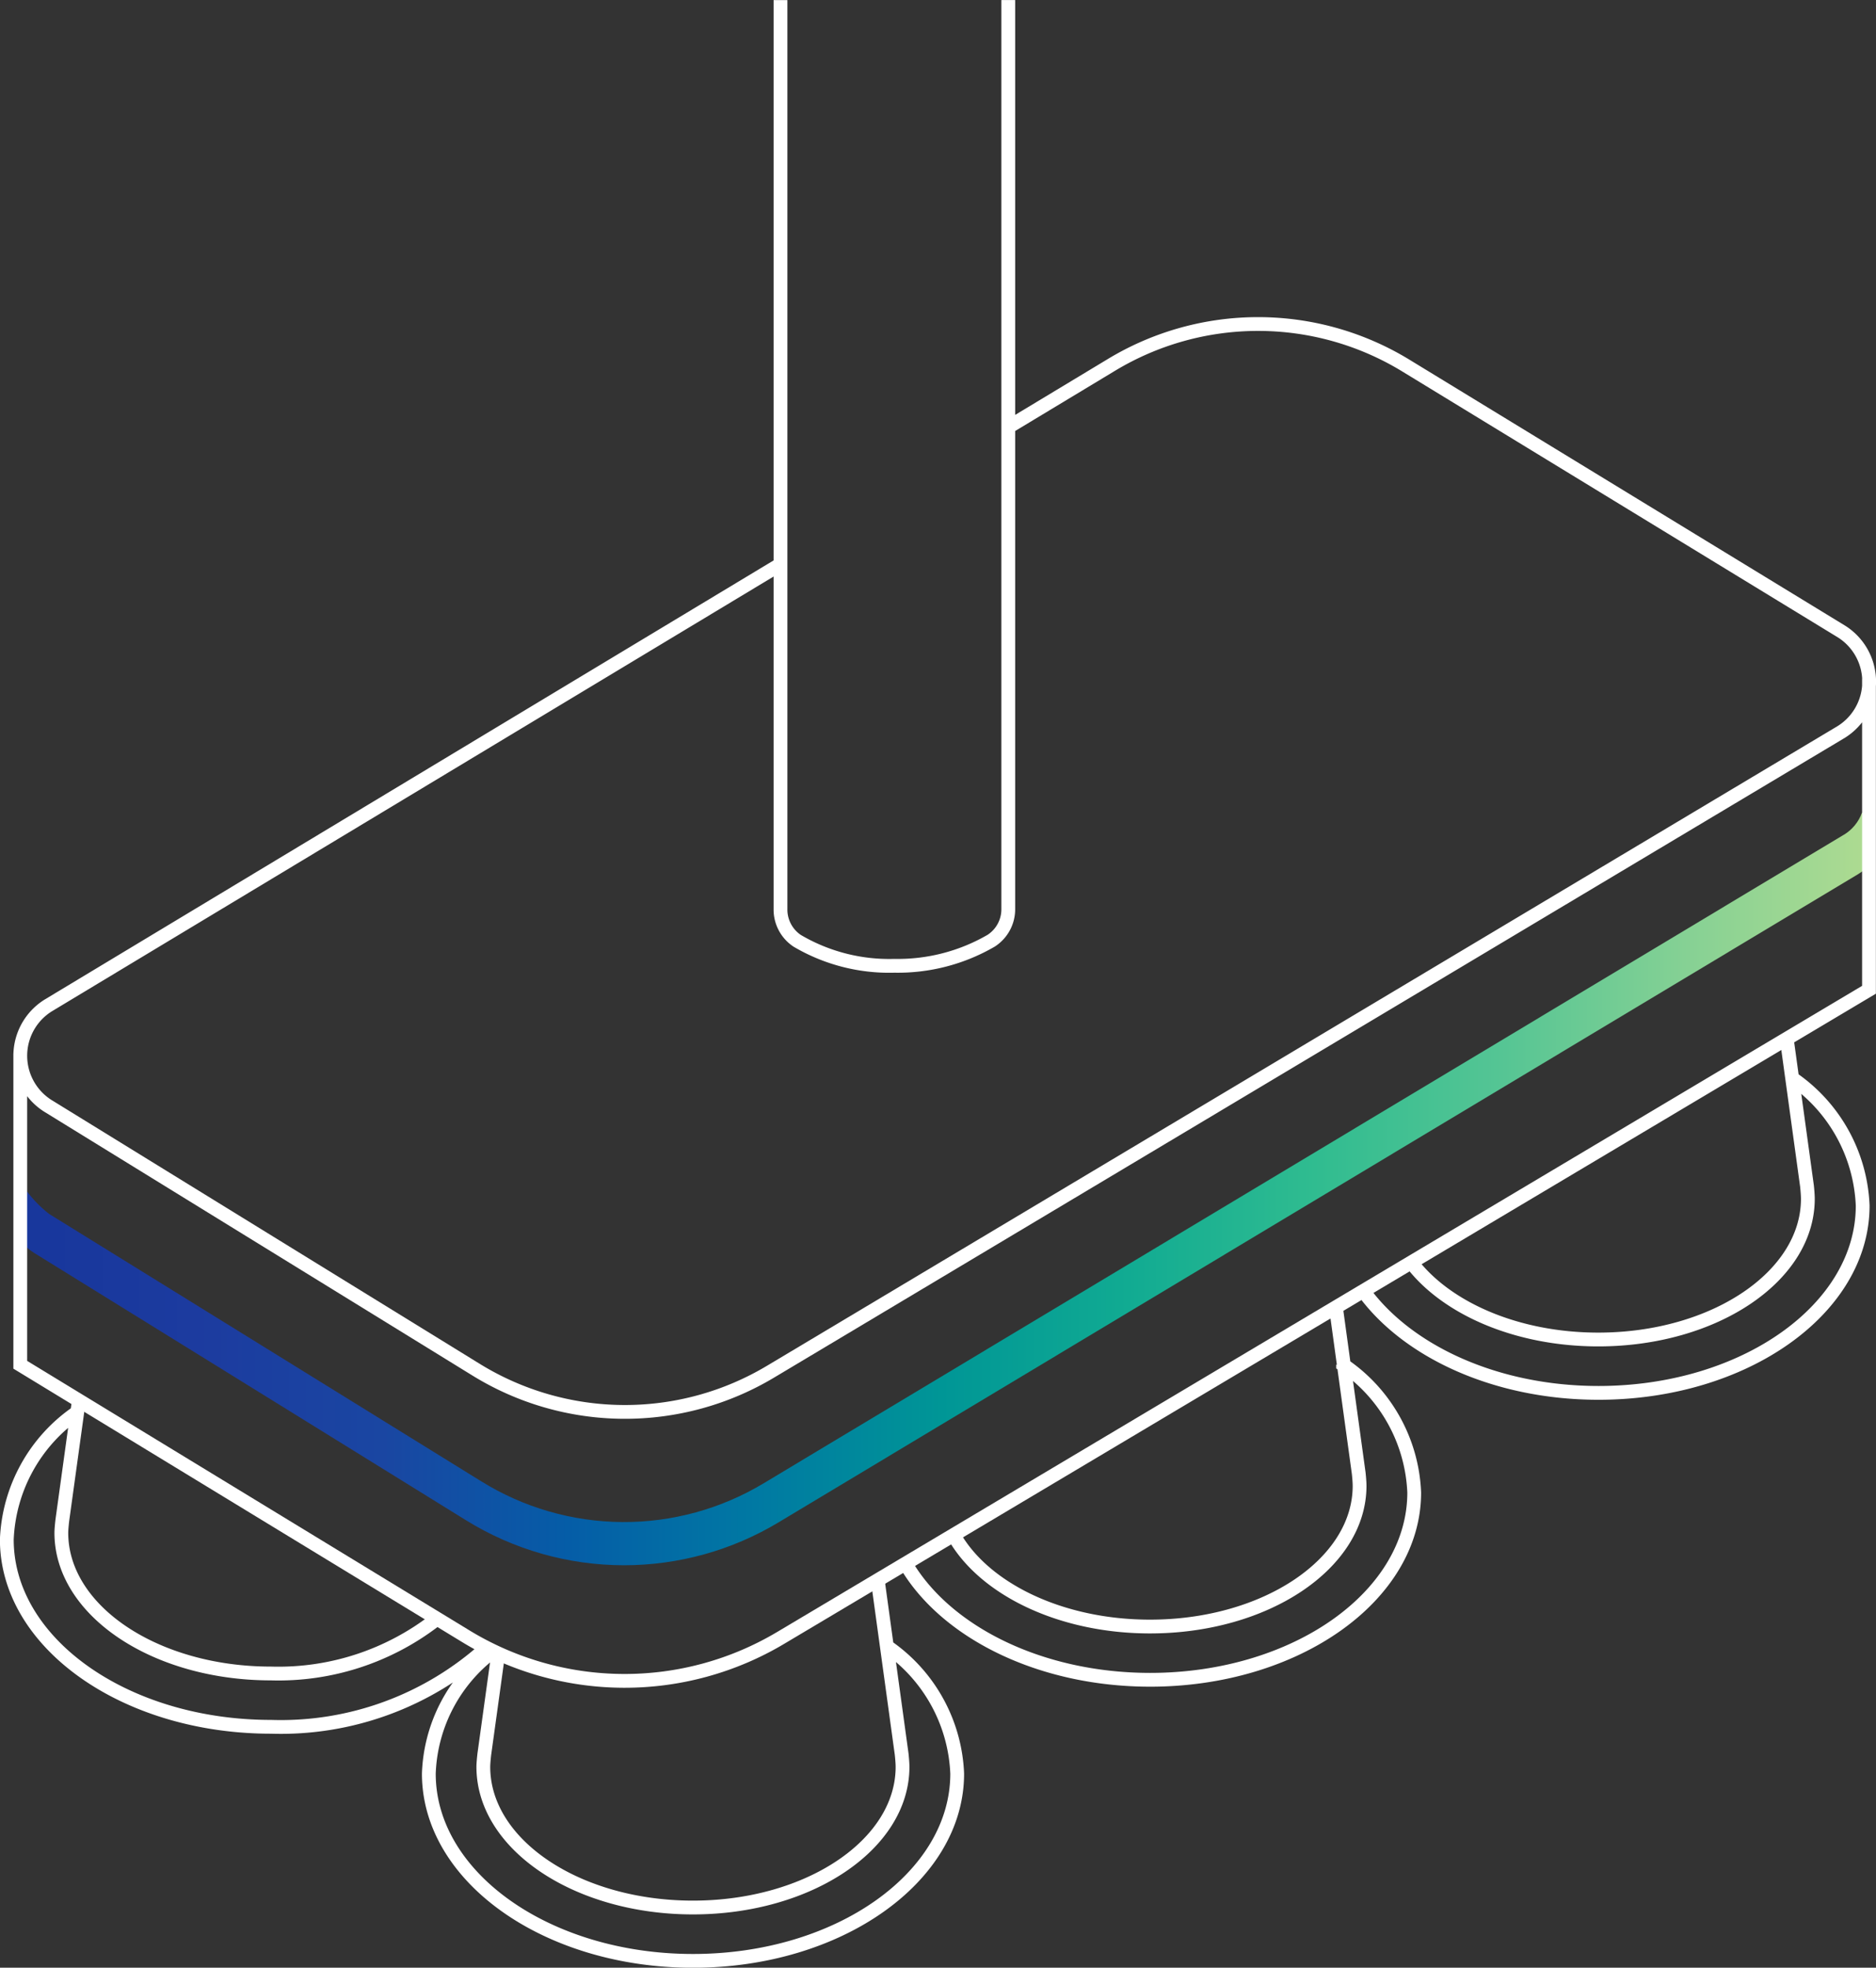
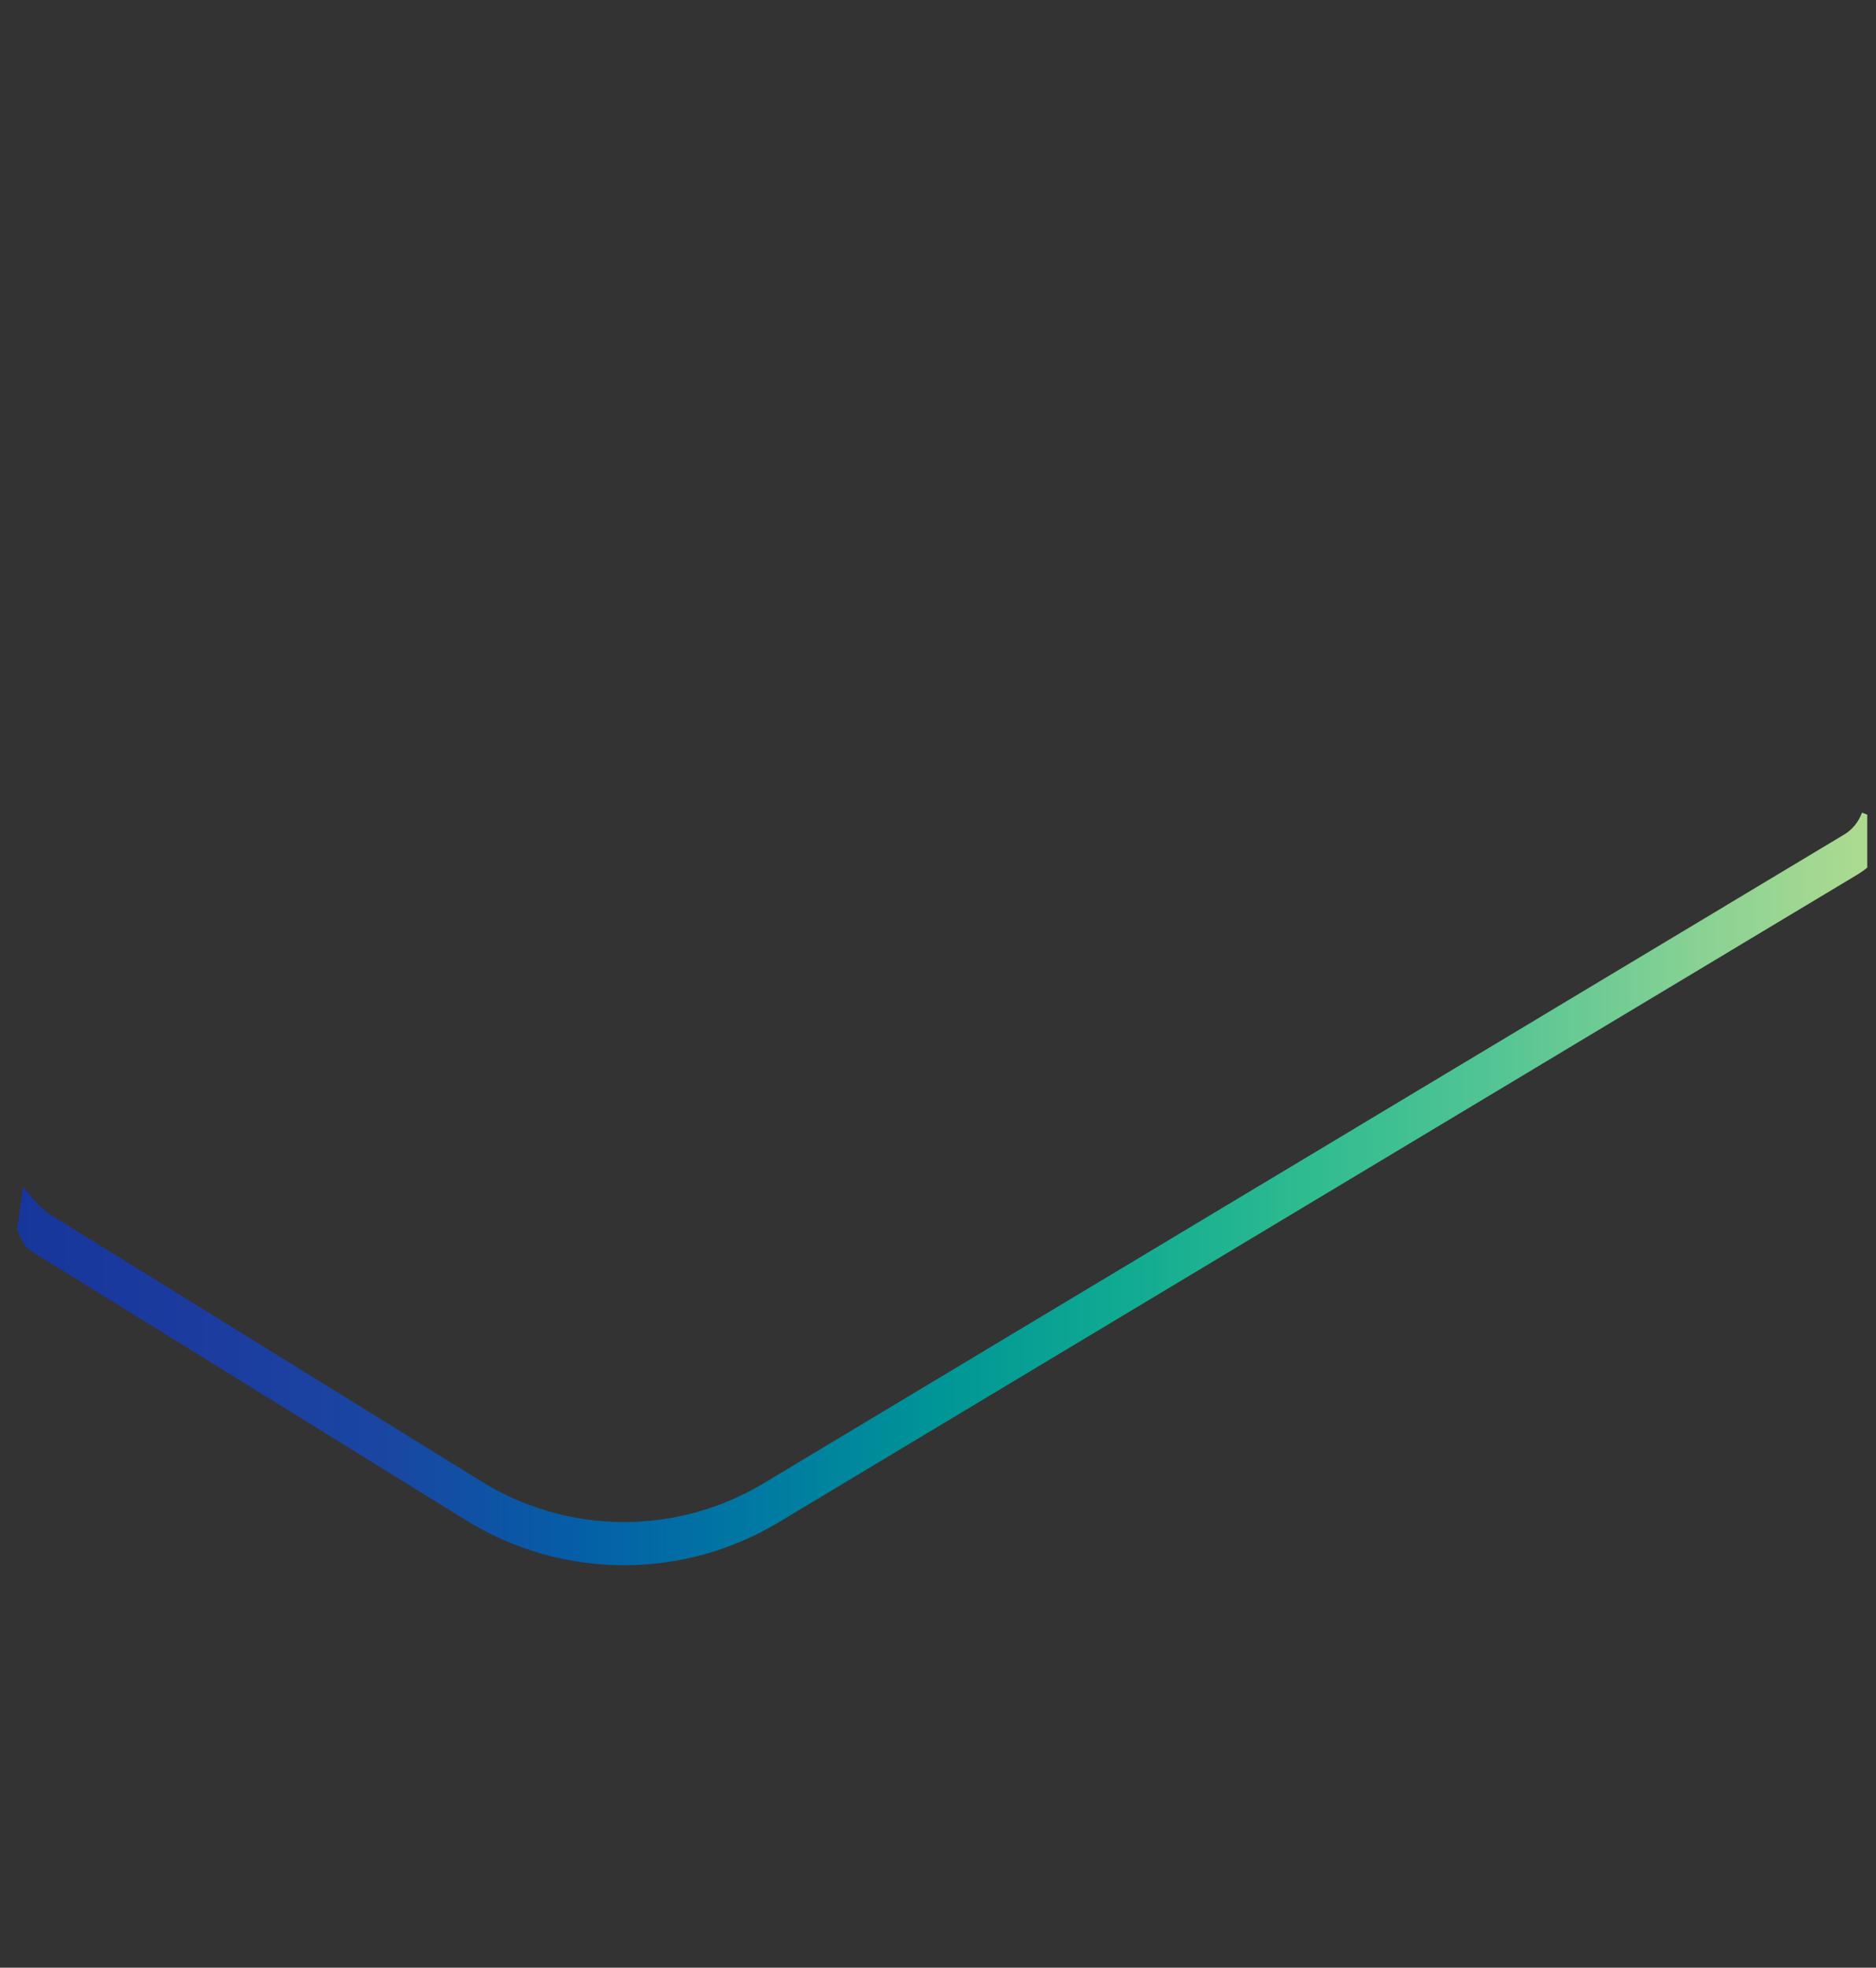
<svg xmlns="http://www.w3.org/2000/svg" width="68.022" height="71.33" viewBox="0 0 68.022 71.33">
  <rect x="0" y="0" width="68.022" height="71.33" fill="#333333" stroke="none" />
  <defs>
    <clipPath id="clip-path">
-       <path id="Trazado_657" data-name="Trazado 657" d="M0-.779H68.022v-71.33H0Z" transform="translate(0 72.109)" fill="none" />
+       <path id="Trazado_657" data-name="Trazado 657" d="M0-.779H68.022H0Z" transform="translate(0 72.109)" fill="none" />
    </clipPath>
    <clipPath id="clip-path-2">
      <path id="Trazado_659" data-name="Trazado 659" d="M66.856-41.523l-39.149,23.5a9.819,9.819,0,0,1-10.259-.07h0L1.788-27.781A4.284,4.284,0,0,1,.85-28.788h0L.623-27.205c.22.42.209.581.612.831h0l15.659,9.691a10.89,10.89,0,0,0,5.74,1.638h0a10.885,10.885,0,0,0,5.612-1.561h0L67.4-40.11a2.716,2.716,0,0,0,.312-.226h0v-1.918l-.191-.074a1.548,1.548,0,0,1-.662.805" transform="translate(-0.623 42.328)" fill="none" />
    </clipPath>
    <linearGradient id="linear-gradient" x1="0.009" y1="0.795" x2="0.995" y2="0.795" gradientUnits="objectBoundingBox">
      <stop offset="0" stop-color="#17369c" />
      <stop offset="0.1" stop-color="#1c3b9f" />
      <stop offset="0.2" stop-color="#1a46a2" />
      <stop offset="0.3" stop-color="#055da7" />
      <stop offset="0.4" stop-color="#0079a3" />
      <stop offset="0.5" stop-color="#009696" />
      <stop offset="0.6" stop-color="#11ab92" />
      <stop offset="0.7" stop-color="#30bc90" />
      <stop offset="0.8" stop-color="#55c594" />
      <stop offset="0.9" stop-color="#86d194" />
      <stop offset="1" stop-color="#afdb91" />
    </linearGradient>
  </defs>
  <g id="Grupo_777" data-name="Grupo 777" transform="translate(0 72.109)">
    <g id="Grupo_772" data-name="Grupo 772" transform="translate(0 -72.109)" clip-path="url(#clip-path)">
      <g id="Grupo_771" data-name="Grupo 771" transform="translate(0.247 37.64)">
-         <path id="Trazado_656" data-name="Trazado 656" d="M-.19-.241A11.126,11.126,0,0,1-8.035,2.65c-5.29,0-9.579-3.039-9.579-6.788a5.878,5.878,0,0,1,2.553-4.614M-15-9.187l-.6,4.342s-.037.306-.037.462c0,2.818,3.4,5.1,7.6,5.1A9.3,9.3,0,0,0-2.048-1.243m16.315.958a5.889,5.889,0,0,1,2.579,4.632c0,3.749-4.288,6.788-9.578,6.788S-2.312,8.1-2.312,4.347A5.771,5.771,0,0,1-.007-.069M.2.027-.3,3.639s-.036.306-.036.462c0,2.818,3.4,5.1,7.6,5.1s7.6-2.285,7.6-5.1c0-.176-.032-.462-.032-.462l-.868-6.314m16.874-7.8a5.891,5.891,0,0,1,2.579,4.633c0,3.749-4.288,6.788-9.579,6.788C19.87.943,16.466-.766,15.012-3.2m1.7-1.109c1.075,1.941,3.86,3.324,7.124,3.324,4.2,0,7.6-2.285,7.6-5.1,0-.176-.032-.462-.032-.462l-.823-5.992M47.1-20.875a5.888,5.888,0,0,1,2.578,4.632c0,3.749-4.288,6.788-9.578,6.788-3.758,0-7.01-1.533-8.579-3.765M33.3-14.2c1.25,1.667,3.822,2.81,6.79,2.81,4.2,0,7.6-2.285,7.6-5.1,0-.176-.031-.462-.031-.462l-.737-5.357" transform="translate(17.614 22.308)" fill="none" stroke="#fff" stroke-width="0.5" />
-       </g>
+         </g>
    </g>
    <g id="Grupo_774" data-name="Grupo 774" transform="translate(0.616 -42.65)" clip-path="url(#clip-path-2)">
      <g id="Grupo_773" data-name="Grupo 773" transform="translate(-0.616 -29.459)">
        <path id="Trazado_658" data-name="Trazado 658" d="M-.622-57.362H67.4v71.33H-.622Z" transform="translate(0.622 57.362)" fill="url(#linear-gradient)" />
      </g>
    </g>
    <g id="Grupo_776" data-name="Grupo 776" transform="translate(0 -72.109)" clip-path="url(#clip-path)">
      <g id="Grupo_775" data-name="Grupo 775" transform="translate(0.735 0.001)">
-         <path id="Trazado_660" data-name="Trazado 660" d="M-.39-.17l3.8-2.291a10.282,10.282,0,0,1,10.706.033L29.891,7.2a2.148,2.148,0,0,1-.017,3.644l-38.8,23.177a10.283,10.283,0,0,1-10.709-.073L-35.15,24.391a2.148,2.148,0,0,1,.017-3.636L-8.672,4.818M-36.146,22.5V33.78l16.135,9.829a11.057,11.057,0,0,0,11.459.059L30.887,20.186V8.909m-39.468-24.6V17.258a1.361,1.361,0,0,0,.607,1.154,6.577,6.577,0,0,0,3.523.905,6.742,6.742,0,0,0,3.51-.91,1.358,1.358,0,0,0,.619-1.162V-15.693" transform="translate(36.146 15.693)" fill="none" stroke="#fff" stroke-width="0.5" />
-       </g>
+         </g>
    </g>
  </g>
</svg>